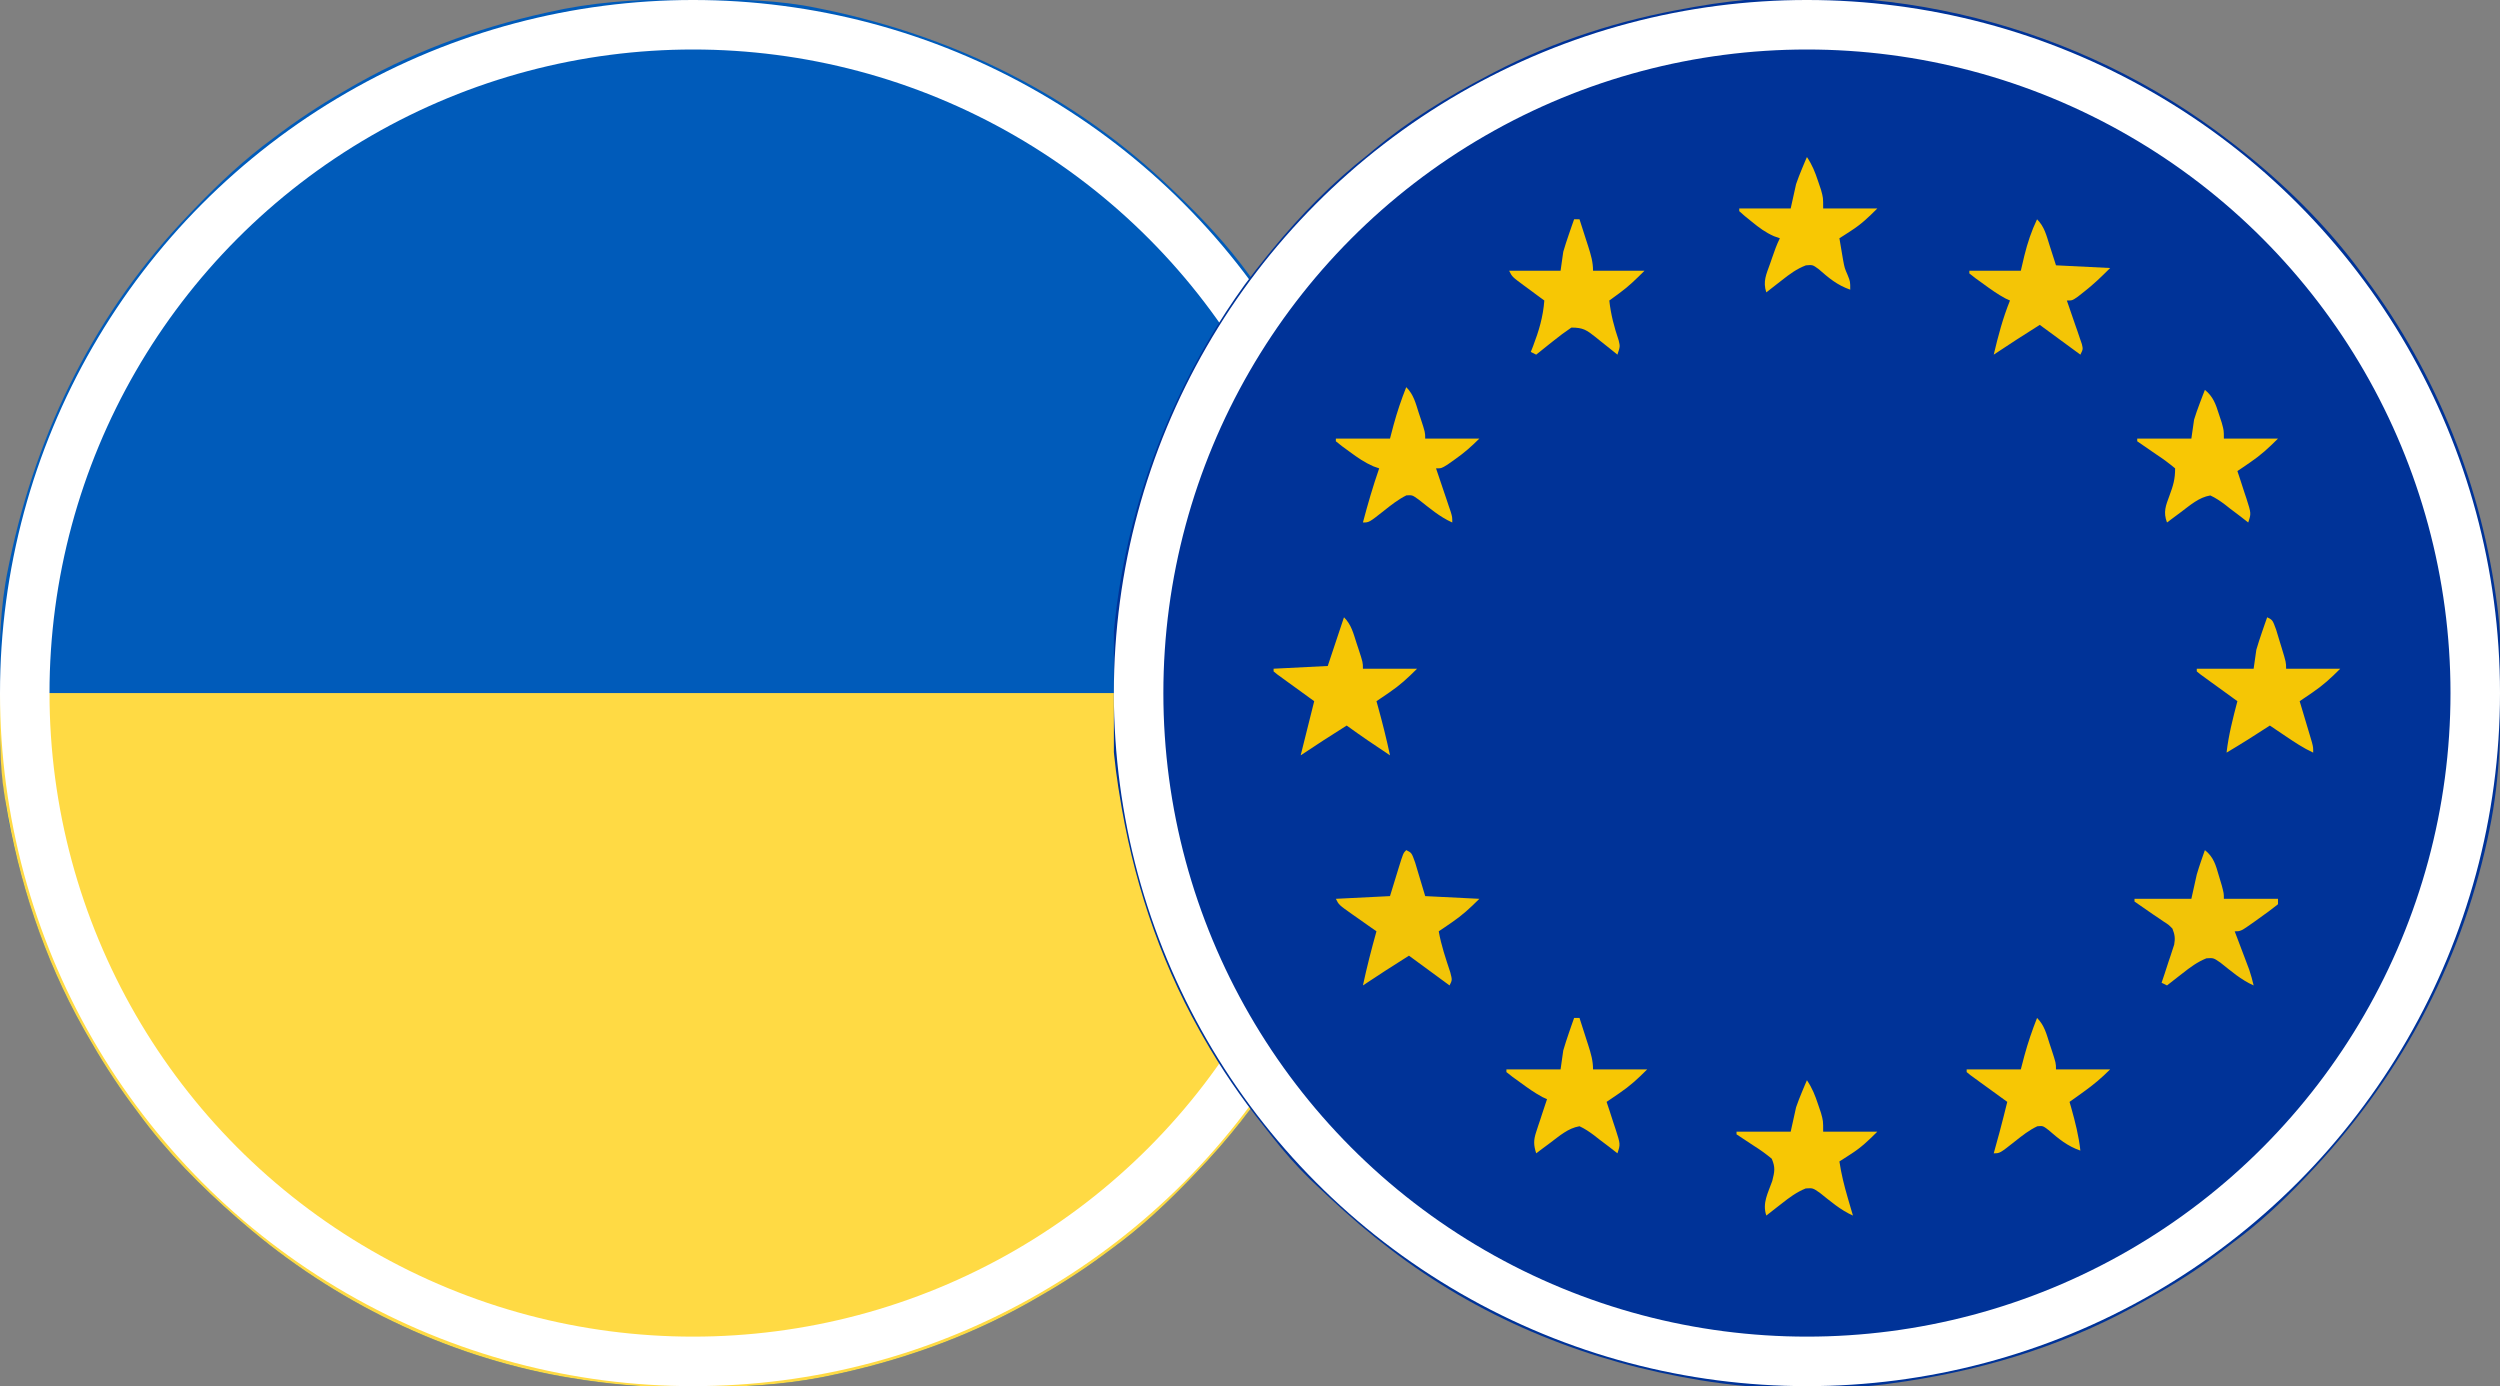
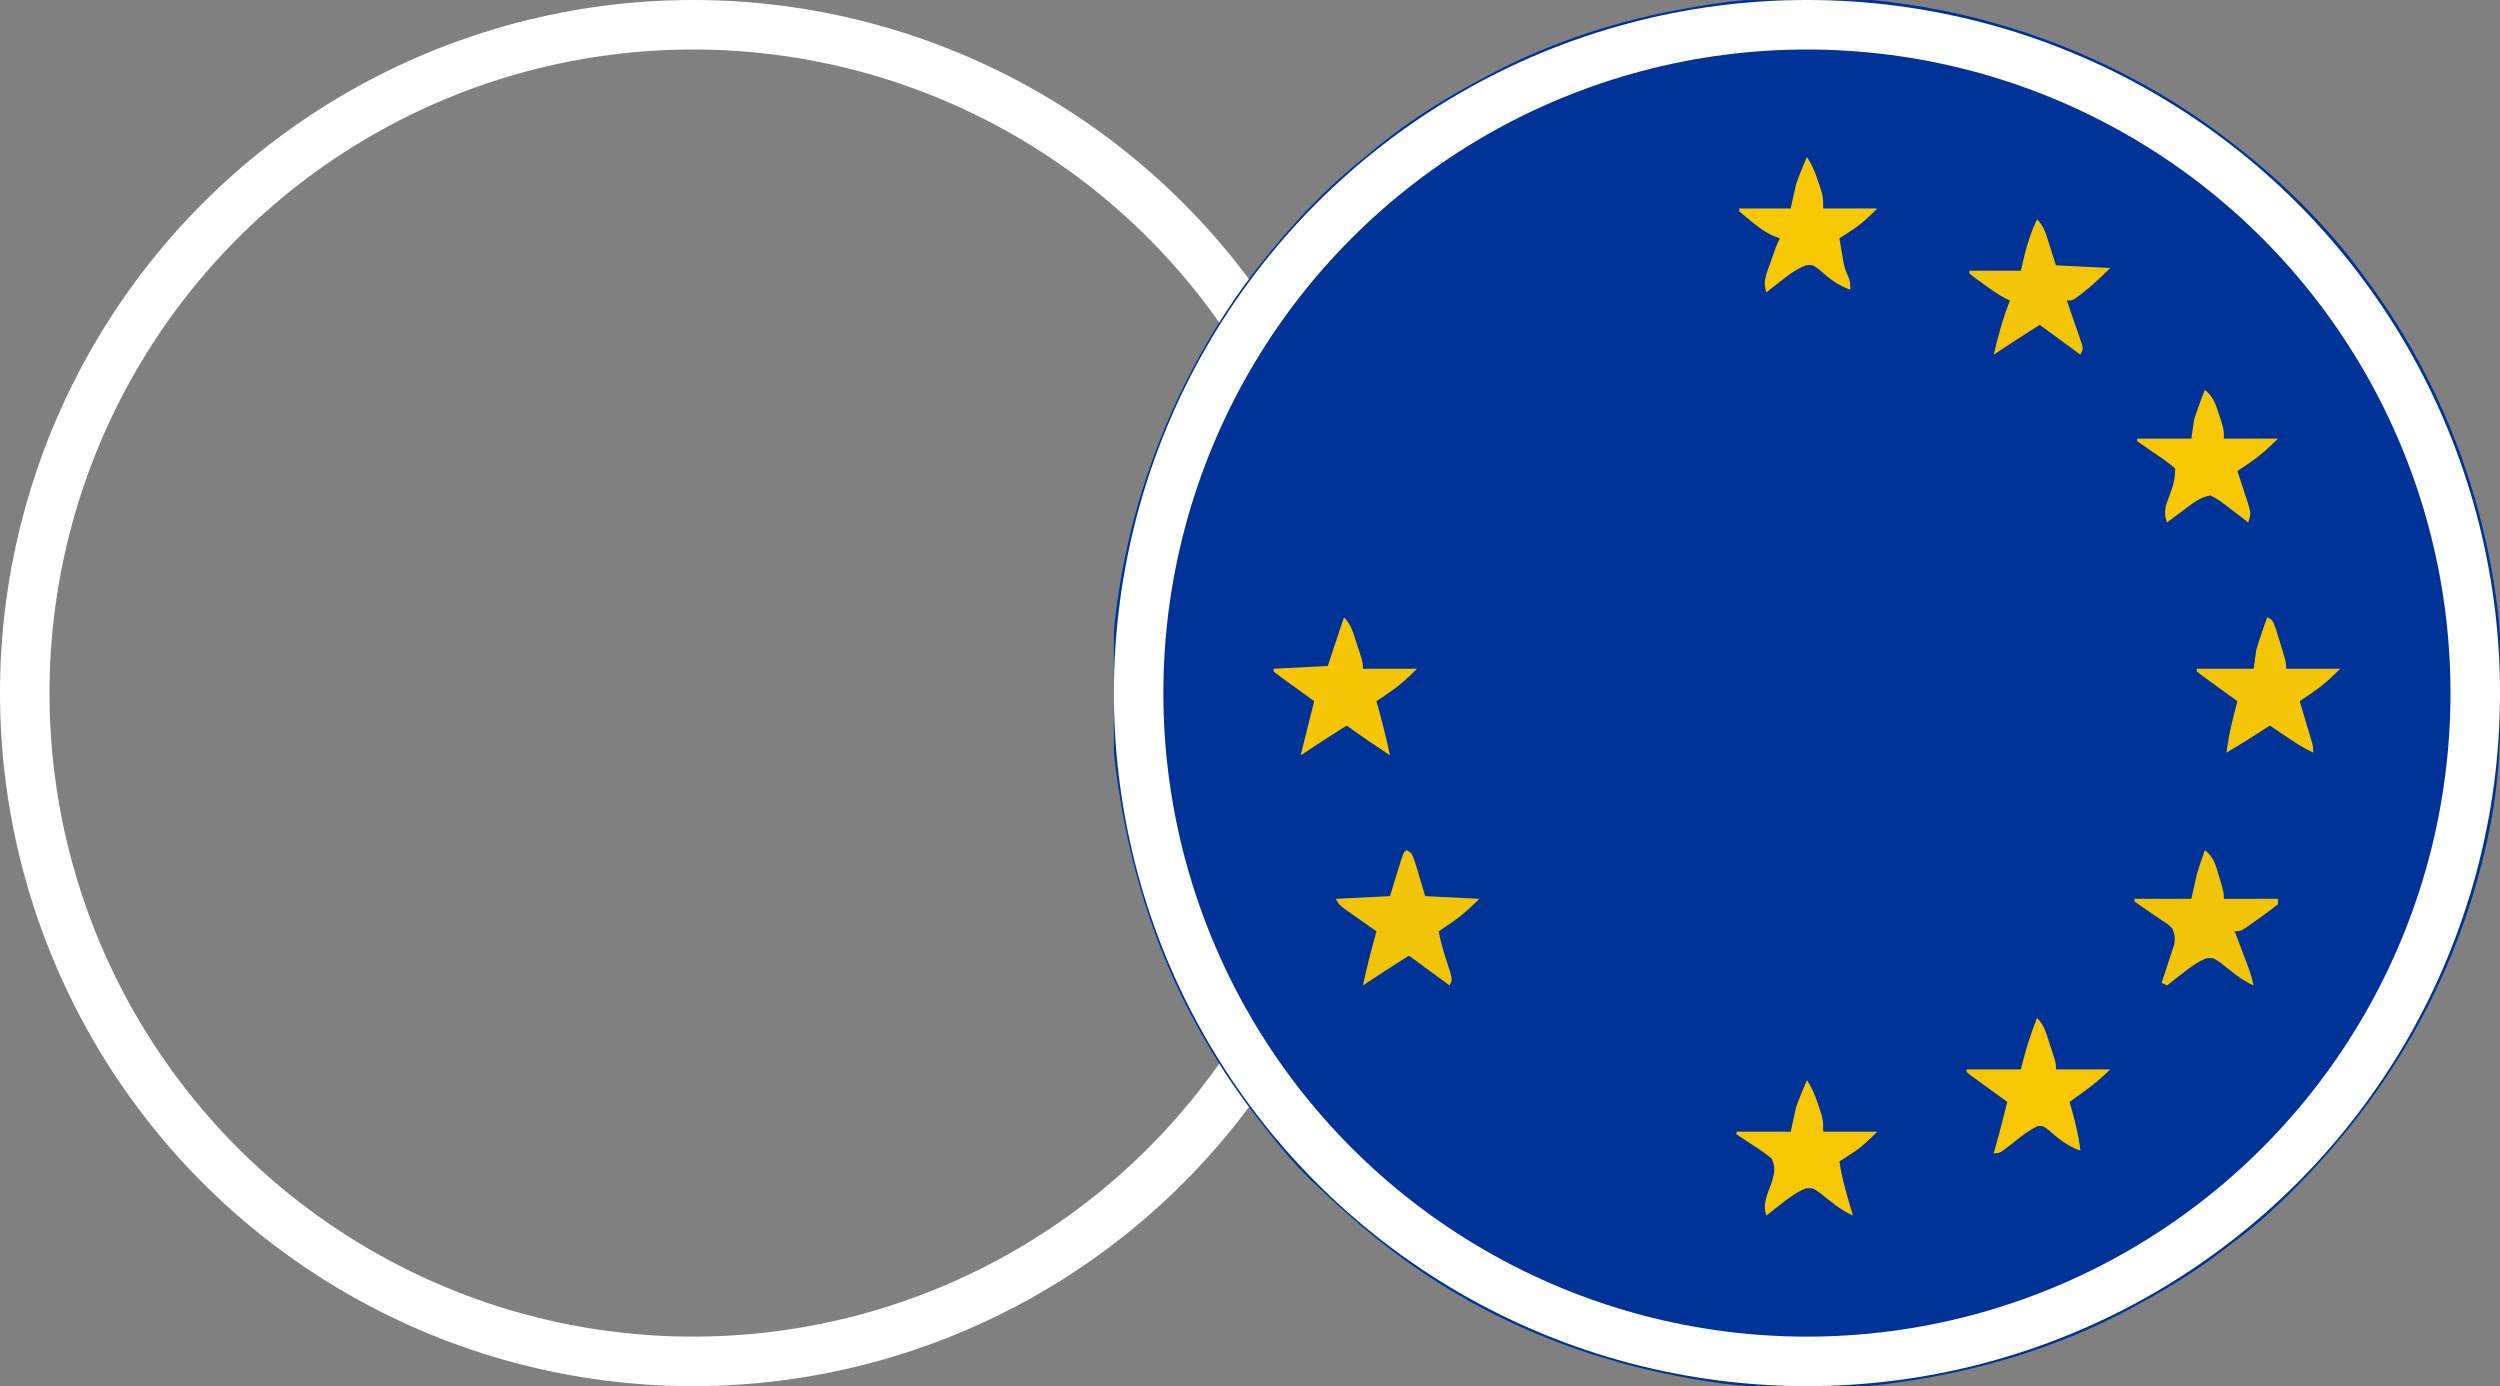
<svg xmlns="http://www.w3.org/2000/svg" width="101" height="56" viewBox="0 0 101 56" fill="none">
  <rect x="0" y="0" width="101" height="56" fill="#808080" stroke="none" />
  <g clip-path="url(#clip0_3289_6389)">
-     <path d="M27.959 -0.034C28.07 -0.034 28.182 -0.034 28.296 -0.034C29.894 -0.028 31.462 -0.001 33.031 0.328C33.138 0.35 33.245 0.372 33.354 0.394C38.646 1.501 43.457 3.898 47.359 7.656C47.468 7.76 47.468 7.76 47.578 7.866C48.616 8.866 49.572 9.883 50.422 11.047C50.516 11.173 50.61 11.299 50.703 11.425C51.364 12.32 51.95 13.252 52.5 14.219C52.54 14.288 52.58 14.357 52.621 14.428C54.984 18.557 56.052 23.234 56.034 27.959C56.034 28.07 56.034 28.182 56.033 28.296C56.028 29.894 56.001 31.462 55.672 33.031C55.639 33.191 55.639 33.191 55.606 33.354C54.499 38.646 52.102 43.457 48.344 47.359C48.275 47.431 48.206 47.504 48.134 47.578C47.134 48.616 46.117 49.572 44.953 50.422C44.827 50.516 44.701 50.609 44.575 50.703C43.68 51.364 42.75 51.953 41.781 52.5C41.704 52.544 41.627 52.588 41.547 52.633C39.016 54.058 36.263 55.015 33.421 55.597C33.342 55.613 33.264 55.629 33.183 55.645C31.578 55.95 29.989 56.038 28.358 56.035C28.036 56.034 27.715 56.037 27.393 56.039C25.931 56.044 24.52 55.913 23.078 55.672C22.892 55.641 22.892 55.641 22.701 55.609C17.969 54.759 13.479 52.573 9.844 49.437C9.762 49.368 9.681 49.299 9.597 49.227C8.12 47.935 6.734 46.541 5.578 44.953C5.484 44.827 5.391 44.702 5.297 44.576C4.636 43.68 4.048 42.75 3.5 41.781C3.456 41.704 3.412 41.627 3.367 41.547C1.942 39.016 0.985 36.263 0.403 33.421C0.387 33.342 0.371 33.264 0.354 33.183C0.029 31.471 -0.041 29.779 -0.034 28.041C-0.034 27.93 -0.034 27.818 -0.033 27.704C-0.028 26.106 -0.001 24.538 0.328 22.969C0.35 22.862 0.372 22.755 0.394 22.646C1.501 17.354 3.898 12.543 7.656 8.641C7.725 8.568 7.795 8.496 7.866 8.422C8.866 7.384 9.883 6.428 11.047 5.578C11.173 5.484 11.299 5.39 11.425 5.296C12.32 4.636 13.25 4.047 14.219 3.5C14.296 3.456 14.373 3.412 14.453 3.367C16.984 1.942 19.737 0.985 22.579 0.403C22.658 0.387 22.736 0.371 22.817 0.354C24.529 0.029 26.221 -0.041 27.959 -0.034Z" fill="#005BBA" />
-     <path d="M2.68875e-05 28C18.48 28 36.96 28 56 28C56 35.266 53.406 42.104 48.344 47.359C48.275 47.431 48.206 47.504 48.134 47.578C47.134 48.616 46.117 49.572 44.953 50.422C44.827 50.516 44.701 50.61 44.575 50.703C43.68 51.364 42.75 51.953 41.781 52.5C41.665 52.566 41.665 52.566 41.547 52.633C39.016 54.058 36.263 55.015 33.421 55.597C33.342 55.613 33.264 55.629 33.183 55.645C31.578 55.951 29.989 56.038 28.358 56.035C28.037 56.034 27.715 56.037 27.394 56.039C25.931 56.044 24.52 55.913 23.078 55.672C22.954 55.651 22.829 55.631 22.701 55.609C17.969 54.76 13.479 52.573 9.844 49.438C9.762 49.368 9.681 49.299 9.597 49.227C8.12 47.935 6.734 46.541 5.578 44.953C5.484 44.827 5.391 44.702 5.297 44.576C4.636 43.68 4.048 42.75 3.5 41.781C3.456 41.704 3.412 41.627 3.367 41.547C1.77 38.71 0.746 35.584 0.219 32.375C0.206 32.298 0.193 32.221 0.18 32.141C-0.041 30.748 2.68875e-05 29.429 2.68875e-05 28Z" fill="#FFDA44" />
-   </g>
+     </g>
  <circle cx="28" cy="28" r="27" stroke="white" stroke-width="2" />
  <g clip-path="url(#clip1_3289_6389)">
    <path d="M90.062 5.687C90.161 5.762 90.259 5.837 90.36 5.915C92.248 7.387 94.009 9.114 95.422 11.047C95.474 11.116 95.525 11.186 95.579 11.257C98.478 15.15 100.274 19.688 100.891 24.5C100.905 24.61 100.905 24.61 100.919 24.722C100.994 25.34 101.021 25.951 101.026 26.573C101.027 26.675 101.028 26.777 101.029 26.883C101.048 29.148 101.033 31.351 100.562 33.578C100.538 33.692 100.514 33.806 100.49 33.923C99.366 39.074 96.862 43.66 93.234 47.469C93.141 47.567 93.141 47.567 93.045 47.667C92.17 48.58 91.271 49.416 90.255 50.169C90.06 50.314 89.867 50.463 89.675 50.611C88.622 51.416 87.507 52.085 86.344 52.719C86.272 52.758 86.199 52.798 86.125 52.839C83.093 54.48 79.797 55.437 76.391 55.891C76.311 55.902 76.231 55.913 76.148 55.925C73.575 56.238 70.728 56.151 68.188 55.672C68.015 55.64 68.015 55.64 67.839 55.608C63.463 54.78 59.322 52.98 55.828 50.203C55.73 50.126 55.632 50.049 55.531 49.97C54.72 49.32 53.956 48.622 53.203 47.906C53.067 47.777 53.067 47.777 52.929 47.646C52.367 47.099 51.862 46.517 51.377 45.9C51.276 45.772 51.174 45.643 51.072 45.515C50.152 44.361 49.337 43.175 48.609 41.891C48.559 41.801 48.508 41.712 48.456 41.621C46.789 38.64 45.745 35.418 45.219 32.047C45.206 31.968 45.193 31.89 45.18 31.809C44.071 24.75 46.137 17.244 50.284 11.505C50.59 11.088 50.908 10.682 51.234 10.281C51.284 10.22 51.334 10.159 51.385 10.097C52.556 8.671 53.827 7.373 55.281 6.234C55.363 6.166 55.445 6.097 55.529 6.026C56.922 4.866 58.489 3.901 60.094 3.062C60.175 3.019 60.257 2.976 60.34 2.932C62.789 1.652 65.469 0.798 68.188 0.328C68.283 0.31 68.379 0.293 68.478 0.275C76.001 -1.065 84.054 1.033 90.062 5.687Z" fill="#003398" />
    <path d="M89.078 34.344C89.438 34.632 89.519 34.956 89.645 35.39C89.683 35.516 89.721 35.643 89.76 35.773C89.844 36.094 89.844 36.094 89.844 36.312C90.566 36.312 91.287 36.312 92.031 36.312C92.031 36.385 92.031 36.457 92.031 36.531C91.784 36.728 91.538 36.911 91.279 37.092C91.208 37.143 91.137 37.194 91.064 37.247C90.529 37.625 90.529 37.625 90.281 37.625C90.35 37.807 90.35 37.807 90.421 37.992C90.481 38.153 90.542 38.313 90.603 38.473C90.633 38.553 90.663 38.632 90.695 38.715C90.724 38.792 90.753 38.87 90.783 38.95C90.824 39.056 90.824 39.056 90.865 39.165C90.939 39.379 90.995 39.592 91.047 39.812C90.542 39.588 90.138 39.234 89.707 38.892C89.425 38.697 89.425 38.697 89.138 38.716C88.77 38.864 88.477 39.083 88.169 39.327C88.109 39.374 88.049 39.42 87.987 39.468C87.839 39.582 87.693 39.697 87.547 39.812C87.475 39.776 87.403 39.74 87.328 39.703C87.389 39.521 87.389 39.521 87.452 39.336C87.504 39.176 87.556 39.016 87.608 38.855C87.635 38.776 87.662 38.696 87.69 38.614C87.715 38.536 87.74 38.459 87.766 38.379C87.801 38.272 87.801 38.272 87.837 38.163C87.883 37.906 87.862 37.758 87.766 37.516C87.614 37.36 87.614 37.36 87.42 37.237C87.317 37.166 87.317 37.166 87.212 37.094C87.14 37.046 87.067 36.998 86.993 36.948C86.738 36.775 86.486 36.6 86.234 36.422C86.234 36.386 86.234 36.35 86.234 36.312C86.992 36.312 87.75 36.312 88.531 36.312C88.603 35.988 88.676 35.663 88.75 35.328C88.805 35.142 88.864 34.957 88.928 34.774C88.956 34.692 88.985 34.609 89.014 34.525C89.035 34.465 89.056 34.405 89.078 34.344Z" fill="#F2C407" />
    <path d="M56.812 34.344C57.031 34.453 57.031 34.453 57.172 34.847C57.222 35.009 57.27 35.172 57.318 35.335C57.404 35.621 57.49 35.908 57.578 36.203C58.3 36.239 59.022 36.275 59.766 36.312C59.381 36.697 59.075 36.979 58.638 37.276C58.541 37.343 58.444 37.409 58.345 37.477C58.272 37.526 58.2 37.575 58.125 37.625C58.225 38.195 58.41 38.732 58.591 39.281C58.672 39.594 58.672 39.594 58.562 39.812C58.021 39.416 57.48 39.018 56.922 38.609C55.986 39.202 55.986 39.202 55.062 39.812C55.22 39.075 55.406 38.351 55.609 37.625C55.5 37.549 55.391 37.472 55.278 37.393C55.136 37.293 54.993 37.192 54.851 37.092C54.779 37.041 54.706 36.991 54.632 36.939C54.09 36.556 54.09 36.556 53.969 36.312C55.052 36.258 55.052 36.258 56.156 36.203C56.332 35.632 56.332 35.632 56.506 35.061C56.691 34.465 56.691 34.465 56.812 34.344Z" fill="#F2C407" />
    <path d="M91.594 24.938C91.812 25.047 91.812 25.047 91.954 25.433C92.003 25.593 92.052 25.754 92.1 25.915C92.137 26.037 92.137 26.037 92.176 26.161C92.359 26.764 92.359 26.764 92.359 27.016C93.081 27.016 93.803 27.016 94.547 27.016C94.162 27.401 93.857 27.682 93.419 27.98C93.322 28.046 93.226 28.112 93.126 28.18C93.054 28.229 92.981 28.278 92.906 28.328C92.966 28.526 92.966 28.526 93.026 28.727C93.077 28.899 93.128 29.072 93.18 29.244C93.206 29.331 93.232 29.418 93.259 29.507C93.283 29.59 93.308 29.674 93.334 29.759C93.356 29.836 93.379 29.913 93.403 29.992C93.453 30.188 93.453 30.188 93.453 30.406C93.052 30.221 92.698 29.983 92.332 29.736C92.214 29.657 92.096 29.578 91.975 29.496C91.885 29.436 91.796 29.375 91.703 29.312C91.623 29.364 91.542 29.415 91.459 29.468C91.352 29.537 91.246 29.605 91.136 29.675C90.978 29.776 90.978 29.776 90.817 29.879C90.531 30.059 90.243 30.234 89.953 30.406C90.034 29.697 90.21 29.018 90.391 28.328C90.341 28.292 90.291 28.256 90.24 28.219C90.016 28.058 89.793 27.896 89.57 27.733C89.492 27.677 89.414 27.62 89.333 27.562C89.259 27.508 89.185 27.454 89.109 27.399C89.04 27.349 88.971 27.299 88.901 27.248C88.826 27.187 88.826 27.187 88.75 27.125C88.75 27.089 88.75 27.053 88.75 27.016C89.508 27.016 90.266 27.016 91.047 27.016C91.083 26.763 91.119 26.51 91.156 26.25C91.226 26.014 91.301 25.779 91.382 25.546C91.421 25.431 91.461 25.316 91.502 25.198C91.532 25.112 91.562 25.026 91.594 24.938Z" fill="#F5C605" />
    <path d="M54.297 24.938C54.595 25.236 54.676 25.584 54.803 25.977C54.828 26.052 54.853 26.127 54.879 26.205C55.062 26.766 55.062 26.766 55.062 27.016C55.784 27.016 56.506 27.016 57.25 27.016C56.865 27.401 56.56 27.682 56.122 27.98C56.026 28.046 55.929 28.112 55.829 28.18C55.757 28.229 55.684 28.278 55.609 28.328C55.641 28.441 55.641 28.441 55.673 28.557C55.853 29.207 56.016 29.856 56.156 30.516C55.565 30.125 54.98 29.728 54.406 29.312C53.471 29.905 53.471 29.905 52.547 30.516C52.729 29.787 52.911 29.057 53.094 28.328C53.044 28.292 52.994 28.256 52.943 28.219C52.72 28.058 52.496 27.896 52.273 27.733C52.195 27.677 52.117 27.62 52.036 27.562C51.962 27.508 51.888 27.454 51.812 27.399C51.743 27.349 51.675 27.299 51.604 27.248C51.529 27.187 51.529 27.187 51.453 27.125C51.453 27.089 51.453 27.053 51.453 27.016C52.536 26.962 52.536 26.962 53.641 26.906C53.857 26.257 54.074 25.607 54.297 24.938Z" fill="#F6C605" />
    <path d="M82.297 8.859C82.598 9.161 82.677 9.516 82.803 9.912C82.888 10.178 82.974 10.444 83.062 10.719C83.784 10.755 84.506 10.791 85.25 10.828C84.897 11.181 84.579 11.489 84.19 11.792C84.106 11.858 84.023 11.924 83.936 11.992C83.719 12.141 83.719 12.141 83.5 12.141C83.531 12.228 83.531 12.228 83.562 12.318C83.654 12.582 83.744 12.847 83.835 13.111C83.867 13.203 83.899 13.296 83.933 13.39C83.963 13.478 83.993 13.567 84.023 13.657C84.051 13.739 84.079 13.82 84.108 13.904C84.156 14.109 84.156 14.109 84.047 14.328C83.505 13.931 82.964 13.534 82.406 13.125C81.471 13.718 81.471 13.718 80.547 14.328C80.723 13.578 80.914 12.856 81.203 12.141C81.144 12.114 81.085 12.087 81.024 12.059C80.707 11.89 80.427 11.689 80.137 11.477C80.029 11.4 79.921 11.322 79.81 11.241C79.728 11.177 79.647 11.113 79.562 11.047C79.562 11.011 79.562 10.975 79.562 10.938C80.248 10.938 80.934 10.938 81.641 10.938C81.712 10.636 81.712 10.636 81.784 10.329C81.913 9.81 82.067 9.342 82.297 8.859Z" fill="#F4C506" />
-     <path d="M56.812 15.641C57.111 15.939 57.192 16.287 57.318 16.68C57.343 16.755 57.369 16.831 57.394 16.908C57.578 17.469 57.578 17.469 57.578 17.719C58.3 17.719 59.022 17.719 59.766 17.719C59.434 18.05 59.146 18.302 58.768 18.566C58.625 18.667 58.625 18.667 58.48 18.77C58.234 18.922 58.234 18.922 58.016 18.922C58.035 18.98 58.055 19.039 58.076 19.099C58.166 19.363 58.255 19.628 58.344 19.893C58.375 19.985 58.406 20.077 58.439 20.172C58.468 20.26 58.498 20.348 58.528 20.439C58.556 20.52 58.583 20.601 58.612 20.685C58.672 20.891 58.672 20.891 58.672 21.109C58.165 20.883 57.756 20.529 57.322 20.189C57.057 19.998 57.057 19.998 56.817 20.013C56.489 20.177 56.209 20.397 55.924 20.624C55.31 21.109 55.31 21.109 55.062 21.109C55.257 20.371 55.468 19.643 55.719 18.922C55.642 18.895 55.565 18.868 55.485 18.84C55.13 18.685 54.848 18.489 54.536 18.259C54.429 18.181 54.323 18.103 54.213 18.023C54.132 17.958 54.052 17.894 53.969 17.828C53.969 17.792 53.969 17.756 53.969 17.719C54.691 17.719 55.413 17.719 56.156 17.719C56.204 17.538 56.251 17.358 56.3 17.172C56.442 16.647 56.612 16.146 56.812 15.641Z" fill="#F7C704" />
    <path d="M82.297 41.125C82.595 41.423 82.677 41.771 82.803 42.164C82.828 42.239 82.853 42.315 82.879 42.393C83.062 42.954 83.062 42.954 83.062 43.203C83.784 43.203 84.506 43.203 85.25 43.203C84.901 43.552 84.581 43.821 84.184 44.105C84.076 44.183 83.968 44.26 83.857 44.34C83.775 44.398 83.694 44.456 83.609 44.516C83.632 44.594 83.654 44.672 83.677 44.752C83.84 45.329 83.981 45.888 84.047 46.484C83.519 46.301 83.173 46.011 82.754 45.649C82.533 45.481 82.533 45.481 82.308 45.501C81.974 45.658 81.696 45.88 81.408 46.108C80.794 46.594 80.794 46.594 80.547 46.594C80.568 46.517 80.589 46.44 80.611 46.361C80.639 46.258 80.668 46.154 80.697 46.047C80.725 45.945 80.753 45.844 80.782 45.739C80.891 45.333 80.993 44.924 81.094 44.516C81.044 44.48 80.994 44.444 80.943 44.407C80.72 44.245 80.496 44.083 80.273 43.921C80.195 43.864 80.117 43.808 80.036 43.75C79.962 43.696 79.888 43.642 79.812 43.586C79.743 43.536 79.674 43.487 79.604 43.435C79.529 43.374 79.529 43.374 79.453 43.312C79.453 43.276 79.453 43.24 79.453 43.203C80.175 43.203 80.897 43.203 81.641 43.203C81.688 43.023 81.735 42.842 81.784 42.656C81.927 42.131 82.097 41.63 82.297 41.125Z" fill="#F7C704" />
-     <path d="M63.594 41.125C63.666 41.125 63.738 41.125 63.812 41.125C63.904 41.41 63.995 41.694 64.086 41.98C64.112 42.06 64.138 42.141 64.165 42.224C64.272 42.561 64.359 42.847 64.359 43.203C65.081 43.203 65.803 43.203 66.547 43.203C66.162 43.588 65.857 43.869 65.419 44.167C65.322 44.233 65.226 44.299 65.126 44.367C65.054 44.416 64.981 44.465 64.906 44.516C64.947 44.638 64.988 44.761 65.03 44.887C65.082 45.048 65.134 45.209 65.186 45.37C65.213 45.451 65.24 45.532 65.268 45.615C65.466 46.228 65.466 46.228 65.344 46.594C65.24 46.512 65.135 46.431 65.028 46.347C64.889 46.242 64.751 46.138 64.612 46.033C64.544 45.979 64.475 45.925 64.405 45.87C64.212 45.726 64.031 45.601 63.812 45.5C63.349 45.578 63.002 45.892 62.63 46.17C62.523 46.249 62.416 46.328 62.306 46.41C62.186 46.501 62.186 46.501 62.062 46.594C61.956 46.26 61.952 46.063 62.062 45.731C62.087 45.653 62.112 45.576 62.138 45.496C62.165 45.416 62.192 45.336 62.22 45.254C62.246 45.172 62.273 45.091 62.3 45.007C62.366 44.806 62.433 44.606 62.5 44.406C62.441 44.379 62.382 44.352 62.321 44.325C62.004 44.156 61.724 43.955 61.434 43.743C61.326 43.665 61.218 43.587 61.107 43.507C61.025 43.443 60.944 43.379 60.859 43.312C60.859 43.276 60.859 43.24 60.859 43.203C61.581 43.203 62.303 43.203 63.047 43.203C63.083 42.95 63.119 42.698 63.156 42.438C63.226 42.201 63.301 41.966 63.382 41.733C63.422 41.618 63.461 41.504 63.502 41.385C63.532 41.299 63.562 41.214 63.594 41.125Z" fill="#F7C704" />
    <path d="M89.078 15.75C89.416 16.029 89.514 16.322 89.645 16.734C89.683 16.849 89.721 16.965 89.76 17.083C89.844 17.391 89.844 17.391 89.844 17.719C90.566 17.719 91.287 17.719 92.031 17.719C91.646 18.104 91.341 18.385 90.903 18.683C90.807 18.749 90.71 18.815 90.611 18.883C90.538 18.932 90.465 18.981 90.391 19.031C90.431 19.154 90.472 19.276 90.514 19.402C90.566 19.564 90.619 19.725 90.671 19.886C90.698 19.966 90.725 20.047 90.753 20.13C90.95 20.744 90.95 20.744 90.828 21.109C90.724 21.028 90.62 20.946 90.512 20.862C90.374 20.758 90.235 20.653 90.097 20.549C90.028 20.495 89.96 20.441 89.889 20.385C89.696 20.241 89.516 20.117 89.297 20.016C88.833 20.094 88.487 20.407 88.114 20.686C88.007 20.765 87.901 20.844 87.791 20.926C87.67 21.017 87.67 21.017 87.547 21.109C87.386 20.689 87.497 20.427 87.649 20.016C87.799 19.609 87.875 19.361 87.875 18.922C87.623 18.712 87.382 18.533 87.109 18.355C86.853 18.181 86.598 18.006 86.344 17.828C86.344 17.792 86.344 17.756 86.344 17.719C87.066 17.719 87.787 17.719 88.531 17.719C88.567 17.466 88.603 17.213 88.641 16.953C88.709 16.735 88.784 16.518 88.866 16.304C88.906 16.199 88.945 16.094 88.986 15.986C89.017 15.908 89.047 15.83 89.078 15.75Z" fill="#F8C704" />
    <path d="M73 43.641C73.219 43.968 73.327 44.246 73.451 44.618C73.49 44.732 73.528 44.846 73.568 44.963C73.656 45.281 73.656 45.281 73.656 45.719C74.378 45.719 75.1 45.719 75.844 45.719C75.467 46.095 75.2 46.352 74.77 46.628C74.684 46.684 74.598 46.74 74.509 46.797C74.444 46.839 74.379 46.88 74.312 46.922C74.386 47.424 74.505 47.898 74.647 48.385C74.687 48.521 74.727 48.657 74.767 48.797C74.798 48.9 74.828 49.003 74.859 49.109C74.354 48.885 73.95 48.53 73.52 48.189C73.238 47.994 73.238 47.994 72.95 48.013C72.583 48.161 72.289 48.38 71.981 48.624C71.921 48.67 71.861 48.717 71.799 48.765C71.652 48.879 71.506 48.994 71.359 49.109C71.19 48.6 71.426 48.206 71.599 47.712C71.693 47.336 71.732 47.167 71.578 46.812C71.34 46.616 71.12 46.455 70.86 46.293C70.624 46.14 70.39 45.985 70.156 45.828C70.156 45.792 70.156 45.756 70.156 45.719C70.878 45.719 71.6 45.719 72.344 45.719C72.416 45.394 72.488 45.069 72.562 44.734C72.634 44.529 72.71 44.326 72.795 44.126C72.834 44.033 72.872 43.941 72.912 43.845C72.941 43.778 72.97 43.71 73 43.641Z" fill="#F7C704" />
    <path d="M73 6.344C73.219 6.672 73.327 6.949 73.451 7.321C73.49 7.435 73.528 7.549 73.568 7.666C73.656 7.984 73.656 7.984 73.656 8.422C74.378 8.422 75.1 8.422 75.844 8.422C75.467 8.798 75.2 9.055 74.77 9.331C74.684 9.387 74.598 9.443 74.509 9.501C74.444 9.542 74.379 9.583 74.312 9.625C74.344 9.814 74.376 10.003 74.408 10.192C74.435 10.35 74.435 10.35 74.462 10.511C74.522 10.829 74.522 10.829 74.648 11.121C74.75 11.375 74.75 11.375 74.75 11.703C74.223 11.52 73.883 11.232 73.468 10.868C73.23 10.696 73.23 10.696 72.958 10.72C72.584 10.862 72.292 11.081 71.981 11.327C71.921 11.374 71.861 11.42 71.799 11.468C71.652 11.582 71.506 11.697 71.359 11.812C71.212 11.371 71.36 11.078 71.51 10.657C71.535 10.582 71.561 10.507 71.588 10.43C71.683 10.155 71.776 9.886 71.906 9.625C71.828 9.598 71.75 9.571 71.669 9.543C71.323 9.39 71.071 9.201 70.778 8.962C70.682 8.884 70.585 8.806 70.486 8.726C70.413 8.662 70.34 8.597 70.266 8.531C70.266 8.495 70.266 8.459 70.266 8.422C70.951 8.422 71.637 8.422 72.344 8.422C72.416 8.097 72.488 7.772 72.562 7.438C72.634 7.233 72.71 7.029 72.795 6.829C72.834 6.736 72.872 6.644 72.912 6.548C72.941 6.481 72.97 6.413 73 6.344Z" fill="#F8C803" />
-     <path d="M63.594 8.859C63.666 8.859 63.738 8.859 63.812 8.859C63.904 9.144 63.995 9.429 64.086 9.714C64.112 9.795 64.138 9.875 64.165 9.958C64.272 10.296 64.359 10.582 64.359 10.938C65.045 10.938 65.731 10.938 66.438 10.938C66.09 11.285 65.805 11.565 65.419 11.847C65.343 11.903 65.266 11.959 65.188 12.016C65.131 12.057 65.074 12.098 65.016 12.141C65.077 12.708 65.213 13.215 65.396 13.756C65.453 14 65.453 14 65.344 14.328C65.246 14.249 65.149 14.17 65.048 14.089C64.919 13.986 64.79 13.884 64.66 13.781C64.564 13.703 64.564 13.703 64.466 13.623C64.1 13.335 63.965 13.234 63.484 13.234C63.225 13.409 62.988 13.585 62.746 13.781C62.68 13.833 62.614 13.886 62.547 13.939C62.385 14.068 62.223 14.198 62.062 14.328C61.99 14.292 61.918 14.256 61.844 14.219C61.874 14.142 61.904 14.065 61.936 13.986C62.173 13.363 62.34 12.806 62.391 12.141C62.25 12.038 62.25 12.038 62.107 11.933C61.985 11.843 61.863 11.752 61.741 11.662C61.679 11.617 61.618 11.572 61.554 11.525C61.09 11.181 61.09 11.181 60.969 10.938C61.654 10.938 62.34 10.938 63.047 10.938C63.083 10.685 63.119 10.432 63.156 10.172C63.226 9.935 63.301 9.701 63.382 9.468C63.422 9.353 63.461 9.238 63.502 9.12C63.532 9.034 63.562 8.948 63.594 8.859Z" fill="#F7C704" />
  </g>
  <circle cx="73" cy="28" r="27" stroke="white" stroke-width="2" />
  <defs>
    <clipPath id="clip0_3289_6389">
      <rect width="56" height="56" fill="white" />
    </clipPath>
    <clipPath id="clip1_3289_6389">
      <rect width="56" height="56" fill="white" transform="translate(45)" />
    </clipPath>
  </defs>
</svg>